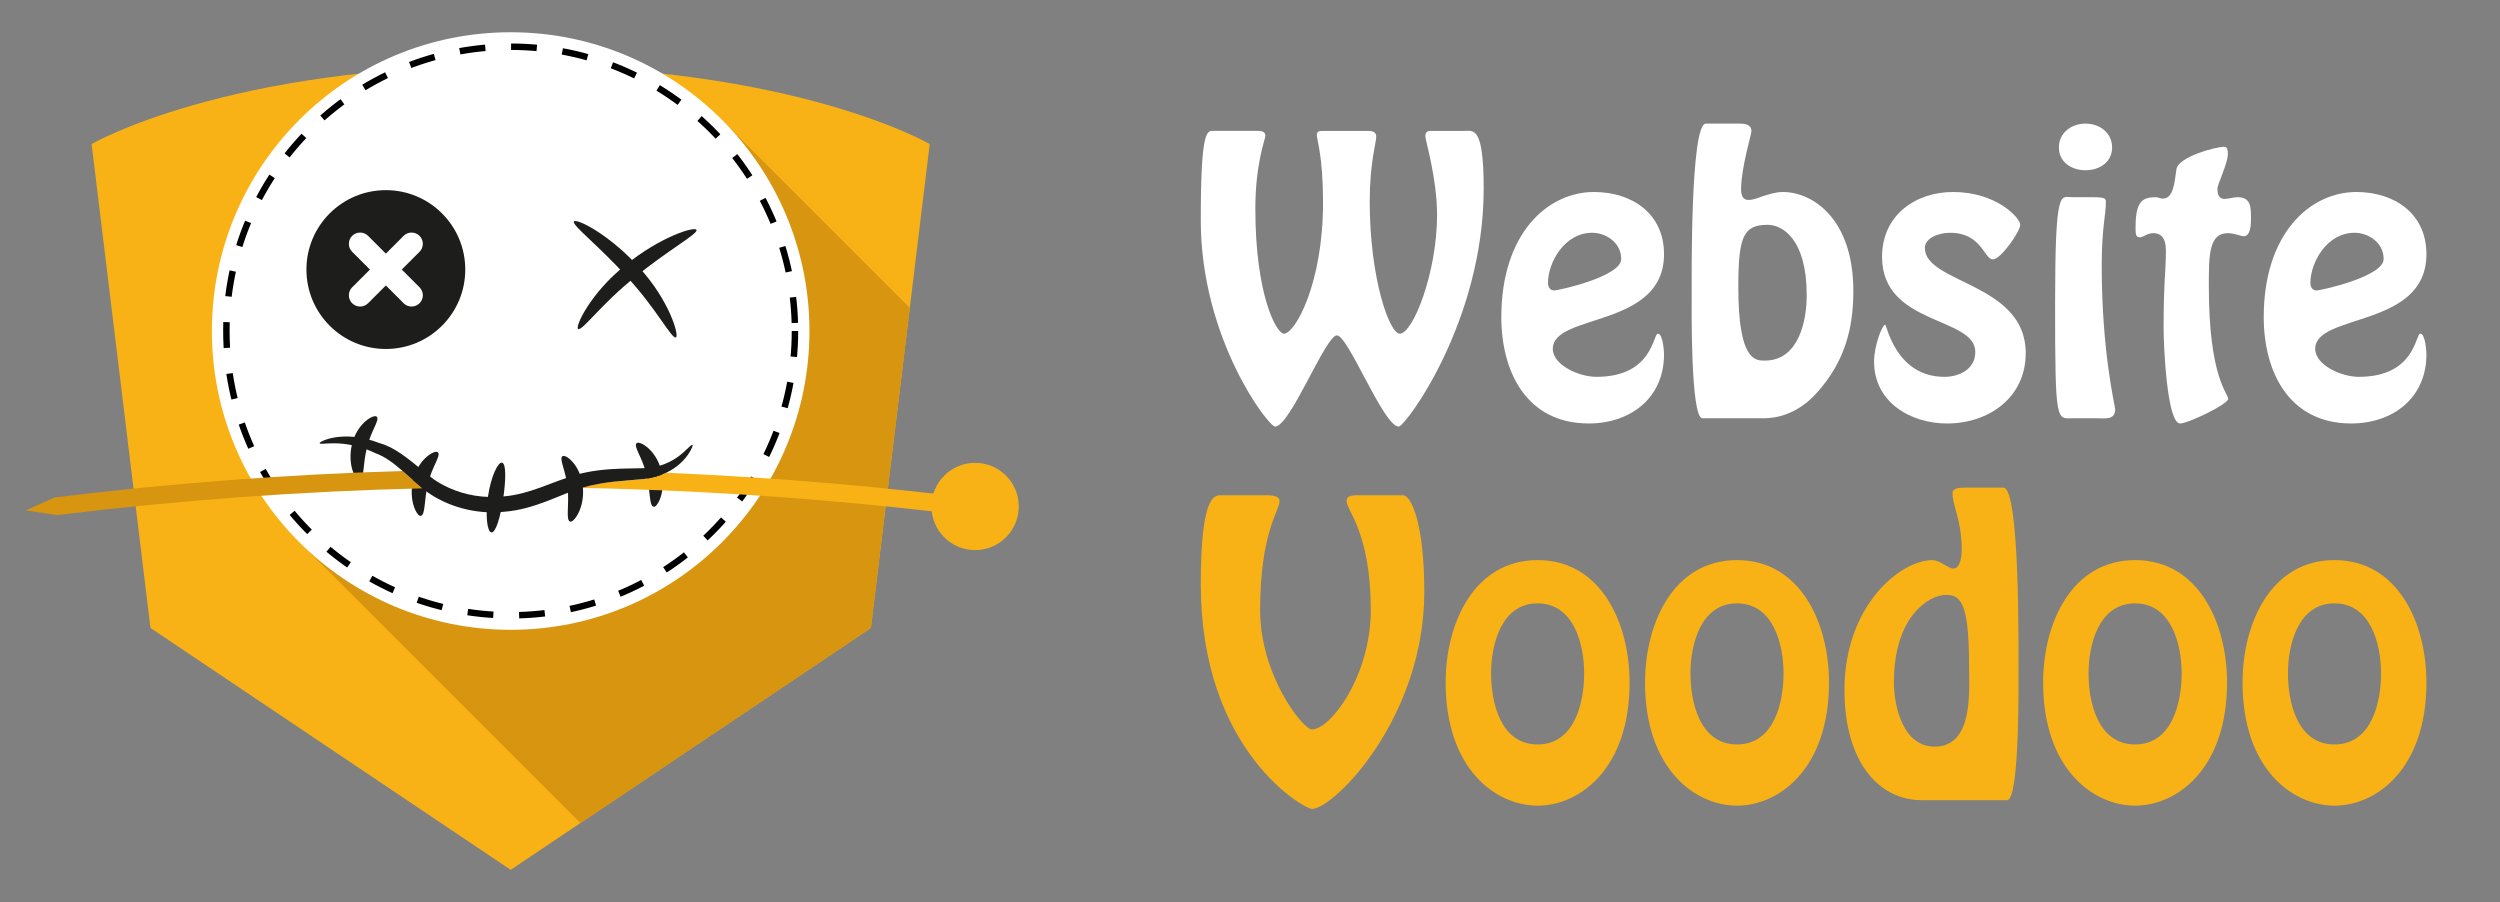
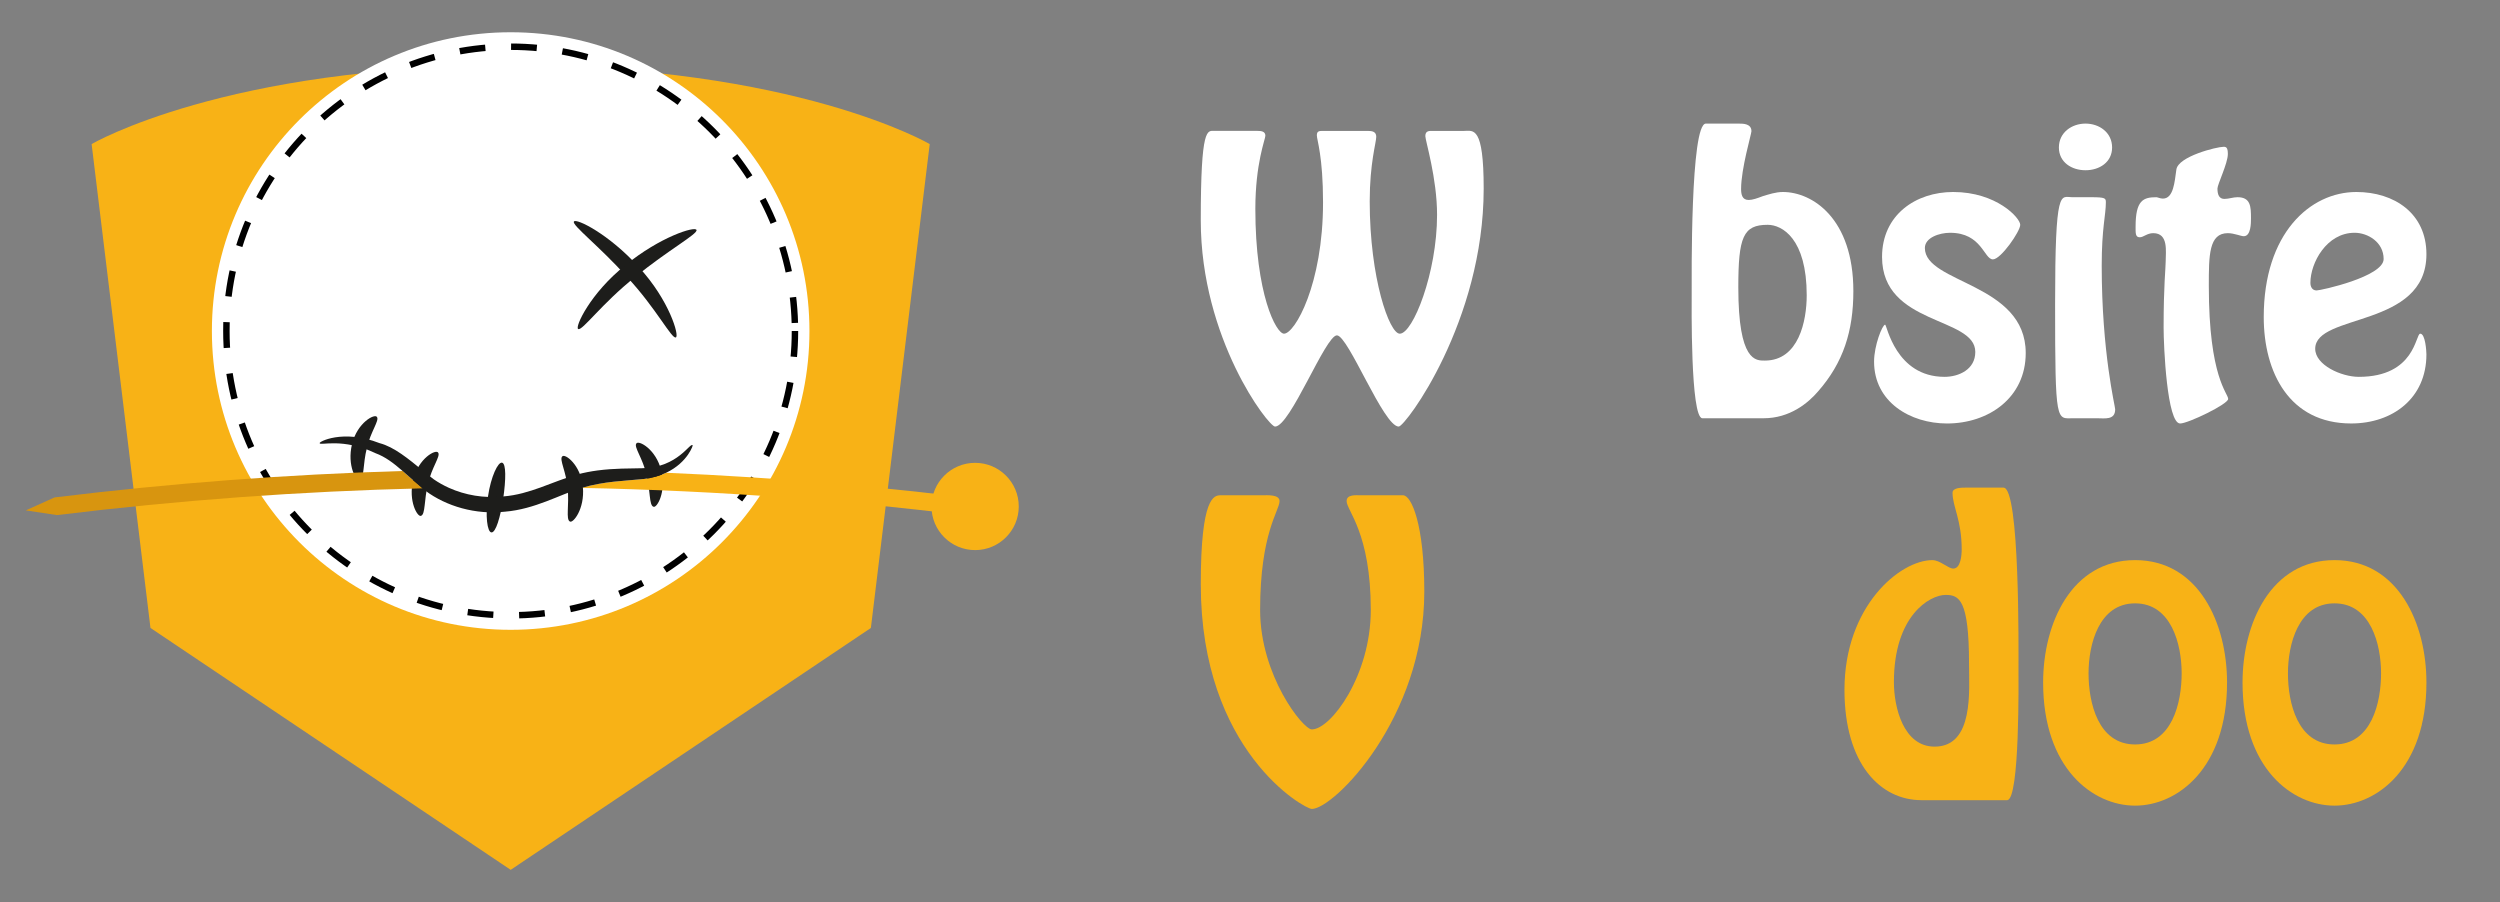
<svg xmlns="http://www.w3.org/2000/svg" version="1.1" id="Calque_1" x="0px" y="0px" width="194px" height="70px" viewBox="0 0 194 70" enable-background="new 0 0 194 70" xml:space="preserve">
  <rect x="0" y="0" width="194" height="70" fill="#808080" stroke="none" />
  <g>
    <g>
      <g>
        <path fill="#FFFFFF" d="M113.635,10.156c0.695,0,1.499-0.404,1.499,4.475c0,10.322-6.084,18.471-6.593,18.471     c-1.18,0-3.914-7.078-4.798-7.078c-0.885,0-3.621,7.078-4.799,7.078c-0.51,0-5.764-6.809-5.764-16.002     c0-7.348,0.511-6.943,1.072-6.943h3.324c0.27,0,0.617,0.025,0.617,0.375c0,0.266-0.778,2.143-0.778,5.68     c0,6.596,1.609,9.682,2.226,9.682c0.832,0,3.027-3.811,3.027-10.189c0-3.564-0.48-4.852-0.48-5.199     c0-0.322,0.16-0.348,0.455-0.348h3.487c0.348,0,0.667,0.053,0.667,0.455c0,0.453-0.507,2.037-0.507,5.012     c0,5.977,1.528,10.27,2.333,10.27c1.018,0,2.894-4.719,2.894-9.225c0-2.838-0.911-5.762-0.911-6.109     c0-0.432,0.321-0.402,0.564-0.402H113.635z" />
-         <path fill="#FFFFFF" d="M116.503,24.604c0-6.488,3.591-9.705,7.185-9.705c2.948,0,5.44,1.662,5.44,4.826     c0,5.764-8.631,4.559-8.631,7.342c0,1.264,2.037,2.176,3.377,2.176c4.396,0,4.396-3.35,4.773-3.35     c0.401,0,0.481,1.391,0.481,1.607c0,3.404-2.626,5.361-5.844,5.361C118.488,32.861,116.503,28.893,116.503,24.604z      M120.124,21.949c0,0.297,0.133,0.59,0.482,0.59c0.32,0,5.199-1.07,5.199-2.439c0-1.313-1.232-2.037-2.25-2.037     C121.381,18.063,120.124,20.395,120.124,21.949z" />
        <path fill="#FFFFFF" d="M134.945,9.592c0.324,0,0.967,0,0.967,0.59c0,0.217-0.803,2.895-0.803,4.479     c0,0.428,0.08,0.857,0.588,0.857c0.297,0,0.67-0.133,1.1-0.297c0.455-0.133,0.992-0.322,1.557-0.322     c2.275,0,5.467,2.037,5.467,7.693c0,3.086-0.777,5.549-2.734,7.775c-0.777,0.912-2.199,2.09-4.234,2.09h-4.746     c-0.938,0-0.832-8.98-0.832-9.596c0-1.262-0.105-13.27,1.1-13.27H134.945z M140.201,22.912c0-4.393-1.904-5.467-3.029-5.467     c-1.902,0-2.279,0.939-2.279,4.854c0,5.789,1.367,5.682,2.064,5.682C139.584,27.98,140.201,24.898,140.201,22.912z" />
        <path fill="#FFFFFF" d="M145.428,28.063c0-1.262,0.645-2.869,0.859-2.869c0.133,0,0.803,4.049,4.611,4.049     c1.098,0,2.385-0.564,2.385-1.932c0-2.76-7.236-2.035-7.236-7.373c0-3.27,2.625-5.039,5.52-5.039     c3.354,0,5.203,2.012,5.203,2.547c0,0.51-1.504,2.682-2.119,2.682c-0.697,0-0.859-2.064-3.324-2.064     c-0.832,0-1.957,0.375-1.957,1.182c0,2.76,7.826,2.705,7.826,8.148c0,3.486-2.895,5.469-6.109,5.469     C148.242,32.861,145.428,31.199,145.428,28.063z" />
        <path fill="#FFFFFF" d="M160.896,32.457c-1.314,0-1.42,0.564-1.42-8.873c0-9.166,0.43-8.281,1.314-8.281h1.473     c1.125,0,1.152,0.082,1.152,0.4c0,0.994-0.322,1.986-0.322,4.906c0,6.754,1.045,10.91,1.045,11.152     c0,0.855-0.803,0.695-1.418,0.695H160.896z M159.77,11.443c0-1.156,0.994-1.852,2.066-1.852s2.063,0.695,2.063,1.852     c0,1.15-0.99,1.768-2.063,1.768S159.77,12.594,159.77,11.443z" />
        <path fill="#FFFFFF" d="M172.881,11.949c0,0.725-0.807,2.361-0.807,2.682c0,0.482,0.137,0.805,0.537,0.805     c0.35,0,0.67-0.133,1.02-0.133c1.02,0,1.045,0.725,1.045,1.633c0,0.379,0,1.395-0.563,1.395c-0.217,0-0.75-0.238-1.232-0.238     c-1.477,0-1.477,1.715-1.477,4.1c0,7.131,1.502,8.311,1.502,8.766c0,0.4-3.109,1.904-3.727,1.904     c-1.018,0-1.283-5.979-1.283-7.453c0-3.299,0.16-4.584,0.16-5.096c0-0.801,0.238-2.221-0.967-2.221     c-0.482,0-0.75,0.32-1.047,0.32c-0.348,0-0.32-0.35-0.32-0.83c0-2.037,0.588-2.279,1.609-2.279c0.105,0,0.293,0.107,0.51,0.107     c0.83,0,0.91-1.314,1.045-2.252c0.133-1.02,3.135-1.768,3.67-1.768C172.746,11.391,172.881,11.443,172.881,11.949z" />
        <path fill="#FFFFFF" d="M175.666,24.604c0-6.488,3.592-9.705,7.189-9.705c2.941,0,5.436,1.662,5.436,4.826     c0,5.764-8.631,4.559-8.631,7.342c0,1.264,2.037,2.176,3.379,2.176c4.396,0,4.396-3.35,4.771-3.35c0.404,0,0.48,1.391,0.48,1.607     c0,3.404-2.623,5.361-5.84,5.361C177.65,32.861,175.666,28.893,175.666,24.604z M179.287,21.949c0,0.297,0.137,0.59,0.48,0.59     c0.322,0,5.203-1.07,5.203-2.439c0-1.313-1.232-2.037-2.254-2.037C180.545,18.063,179.287,20.395,179.287,21.949z" />
      </g>
      <g>
        <path fill="#F8B216" d="M108.876,38.434c0.656,0,1.65,2.273,1.65,7.477c0,9.811-7.022,16.863-8.729,16.863     c-0.569,0-8.616-4.492-8.616-17.432c0-6.768,1.022-6.908,1.535-6.908h3.242c0.341,0,1.335-0.086,1.335,0.453     c0,0.74-1.507,2.447-1.507,8.447c0,5.092,3.329,9.268,4.011,9.268c1.479,0,4.577-4.176,4.577-9.268c0-6-1.875-7.707-1.875-8.447     c0-0.539,0.737-0.453,1.079-0.453H108.876z" />
-         <path fill="#F8B216" d="M112.183,52.963c0-4.576,2.189-9.498,7.138-9.498c4.945,0,7.135,4.922,7.135,9.498     c0,6.684-3.868,9.555-7.135,9.555C116.049,62.518,112.183,59.646,112.183,52.963z M122.931,52.252     c0-2.246-0.798-5.432-3.611-5.432c-2.816,0-3.612,3.186-3.612,5.432c0,2.275,0.739,5.518,3.612,5.518     C122.19,57.77,122.931,54.527,122.931,52.252z" />
-         <path fill="#F8B216" d="M127.656,52.963c0-4.576,2.189-9.498,7.135-9.498c4.949,0,7.139,4.922,7.139,9.498     c0,6.684-3.867,9.555-7.139,9.555C131.523,62.518,127.656,59.646,127.656,52.963z M138.404,52.252     c0-2.246-0.797-5.432-3.613-5.432c-2.814,0-3.611,3.186-3.611,5.432c0,2.275,0.742,5.518,3.611,5.518     C137.664,57.77,138.404,54.527,138.404,52.252z" />
        <path fill="#F8B216" d="M149.1,62.092c-3.184,0-5.969-2.813-5.969-8.561c0-6.51,4.32-10.066,6.822-10.066     c0.598,0,1.223,0.656,1.623,0.656c0.568,0,0.652-1.025,0.652-1.48c0-2.301-0.711-3.326-0.711-4.406     c0-0.396,0.711-0.396,0.996-0.396h2.959c1.277,0,1.162,12.738,1.162,14.072c0,0.652,0.115,10.182-0.881,10.182H149.1z      M152.797,51.512c0-5.002-0.768-5.346-1.818-5.346c-1.223,0-4.012,1.594-4.012,6.771c0,1.957,0.742,5.002,3.158,5.002     C153.193,57.939,152.797,53.561,152.797,51.512z" />
        <path fill="#F8B216" d="M158.547,52.963c0-4.576,2.189-9.498,7.137-9.498s7.135,4.922,7.135,9.498     c0,6.684-3.865,9.555-7.135,9.555S158.547,59.646,158.547,52.963z M169.297,52.252c0-2.246-0.799-5.432-3.613-5.432     s-3.613,3.186-3.613,5.432c0,2.275,0.74,5.518,3.613,5.518C168.555,57.77,169.297,54.527,169.297,52.252z" />
        <path fill="#F8B216" d="M174.021,52.963c0-4.576,2.189-9.498,7.135-9.498c4.947,0,7.135,4.922,7.135,9.498     c0,6.684-3.863,9.555-7.135,9.555C177.887,62.518,174.021,59.646,174.021,52.963z M184.771,52.252     c0-2.246-0.799-5.432-3.615-5.432c-2.813,0-3.611,3.186-3.611,5.432c0,2.275,0.742,5.518,3.611,5.518     C184.027,57.77,184.771,54.527,184.771,52.252z" />
      </g>
    </g>
    <g>
      <path fill="#F8B216" d="M7.11,11.18c0,0,10.387-6.088,32.519-6.088c22.13,0,32.517,6.088,32.517,6.088L67.58,48.729L39.629,67.5    L11.677,48.729L7.11,11.18z" />
-       <polygon fill="#D8950F" points="56.146,9.434 23.376,42.205 45.04,63.867 67.58,48.729 70.601,23.889   " />
      <circle fill="#FFFFFF" cx="39.628" cy="25.688" r="23.185" />
      <path fill="none" stroke="#000000" stroke-width="0.5" stroke-dasharray="2,2" d="M61.689,25.688    c0,12.182-9.877,22.059-22.061,22.059c-12.183,0-22.06-9.877-22.06-22.059c0-12.186,9.877-22.063,22.06-22.063    C51.812,3.625,61.689,13.502,61.689,25.688z" />
-       <circle fill="#1D1D1B" cx="29.942" cy="20.918" r="6.163" />
      <g>
        <path fill="#FFFFFF" d="M28.563,23.531c-0.341,0.342-0.894,0.342-1.236,0l0,0c-0.34-0.34-0.34-0.895,0-1.234l3.995-3.994     c0.34-0.342,0.894-0.342,1.235,0l0,0c0.341,0.342,0.341,0.895,0,1.234L28.563,23.531z" />
        <path fill="#FFFFFF" d="M27.327,19.537c-0.34-0.34-0.34-0.893,0-1.234l0,0c0.342-0.342,0.895-0.342,1.236,0l3.994,3.994     c0.341,0.34,0.341,0.895,0,1.234l0,0c-0.341,0.342-0.895,0.342-1.235,0L27.327,19.537z" />
      </g>
      <path fill="#1D1D1B" d="M27.917,37.266c-0.253,0.115-1.006-1.121-0.6-2.799c0.41-1.688,1.777-2.393,1.933-2.109    c0.211,0.266-0.5,1.148-0.781,2.41C28.149,36.002,28.276,37.164,27.917,37.266z" />
      <path fill="#1D1D1B" d="M32.666,40.029c-0.254,0.117-1.007-1.121-0.601-2.799c0.41-1.688,1.777-2.393,1.934-2.107    c0.21,0.264-0.501,1.146-0.782,2.41C32.897,38.768,33.024,39.928,32.666,40.029z" />
      <path fill="#1D1D1B" d="M38.135,41.316c-0.322-0.023-0.493-1.287-0.264-2.807c0.223-1.521,0.773-2.686,1.094-2.604    c0.316,0.08,0.299,1.305,0.084,2.781C38.827,40.156,38.469,41.342,38.135,41.316z" />
      <path fill="#1D1D1B" d="M50.713,39.324c-0.357-0.102-0.232-1.264-0.55-2.498c-0.282-1.262-0.994-2.146-0.783-2.41    c0.157-0.285,1.525,0.422,1.935,2.107C51.719,38.201,50.967,39.439,50.713,39.324z" />
      <path fill="#1D1D1B" d="M44.227,40.471c-0.339-0.154-0.043-1.283-0.178-2.551c-0.094-1.289-0.668-2.268-0.42-2.5    c0.196-0.258,1.446,0.643,1.603,2.371C45.387,39.512,44.461,40.623,44.227,40.471z" />
      <g>
        <circle fill="#F8B216" cx="75.67" cy="39.302" r="3.386" />
        <g>
          <path fill="#D8950F" d="M4.235,38.6c-0.898,0.398-1.344,0.6-2.235,1.006c0.969,0.143,1.452,0.215,2.418,0.365      c9.484-1.162,18.935-1.85,28.375-2.076c-0.583-0.486-1.083-0.941-1.549-1.346C22.258,36.813,13.262,37.494,4.235,38.6z" />
          <path fill="#F8B216" d="M77.484,38.92c-8.618-1.133-17.209-1.871-25.794-2.234c-0.478,0.227-1.053,0.406-1.753,0.486      c-1.46,0.148-3.076,0.172-4.799,0.691c10.702,0.207,21.408,1.016,32.151,2.428C77.368,39.744,77.406,39.469,77.484,38.92z" />
          <path fill="#1D1D1B" d="M53.747,34.557c-0.187-0.266-1.123,1.721-3.883,1.777c-0.978,0.025-2.187,0-3.496,0.174      c-0.506,0.068-1.027,0.164-1.557,0.307c-0.98,0.273-1.91,0.668-2.859,1.01c-0.922,0.332-1.862,0.617-2.878,0.697      c-1.523,0.162-2.988-0.102-4.238-0.666c-0.421-0.191-0.818-0.412-1.184-0.666c-0.281-0.213-0.565-0.443-0.853-0.68      c-1.08-0.881-2.207-1.828-3.347-2.123c-2.854-1.117-4.777-0.08-4.643,0.01c0.04,0.199,1.799-0.443,4.321,0.768      c0.773,0.283,1.412,0.775,2.114,1.385c0.466,0.404,0.966,0.859,1.549,1.346c0.079,0.064,0.151,0.129,0.233,0.195      c1.595,1.188,3.871,1.873,6.164,1.615c2.317-0.189,4.253-1.33,5.916-1.834c0.01-0.004,0.021-0.006,0.031-0.008      c1.723-0.52,3.339-0.543,4.799-0.691c0.7-0.08,1.275-0.26,1.753-0.486C53.407,35.879,53.819,34.453,53.747,34.557z" />
        </g>
      </g>
      <path fill="#1D1D1B" d="M52.442,26.184c-0.324,0.127-1.526-2.258-3.752-4.654c-2.184-2.432-4.328-4.059-4.155-4.336    c0.157-0.291,2.721,0.965,5.038,3.537C51.943,23.289,52.744,26.1,52.442,26.184z" />
      <path fill="#1D1D1B" d="M44.869,25.531c-0.286-0.127,0.933-2.783,3.663-4.953c2.68-2.195,5.404-3.045,5.516-2.734    c0.129,0.303-2.237,1.584-4.763,3.656C46.72,23.531,45.171,25.707,44.869,25.531z" />
    </g>
  </g>
</svg>